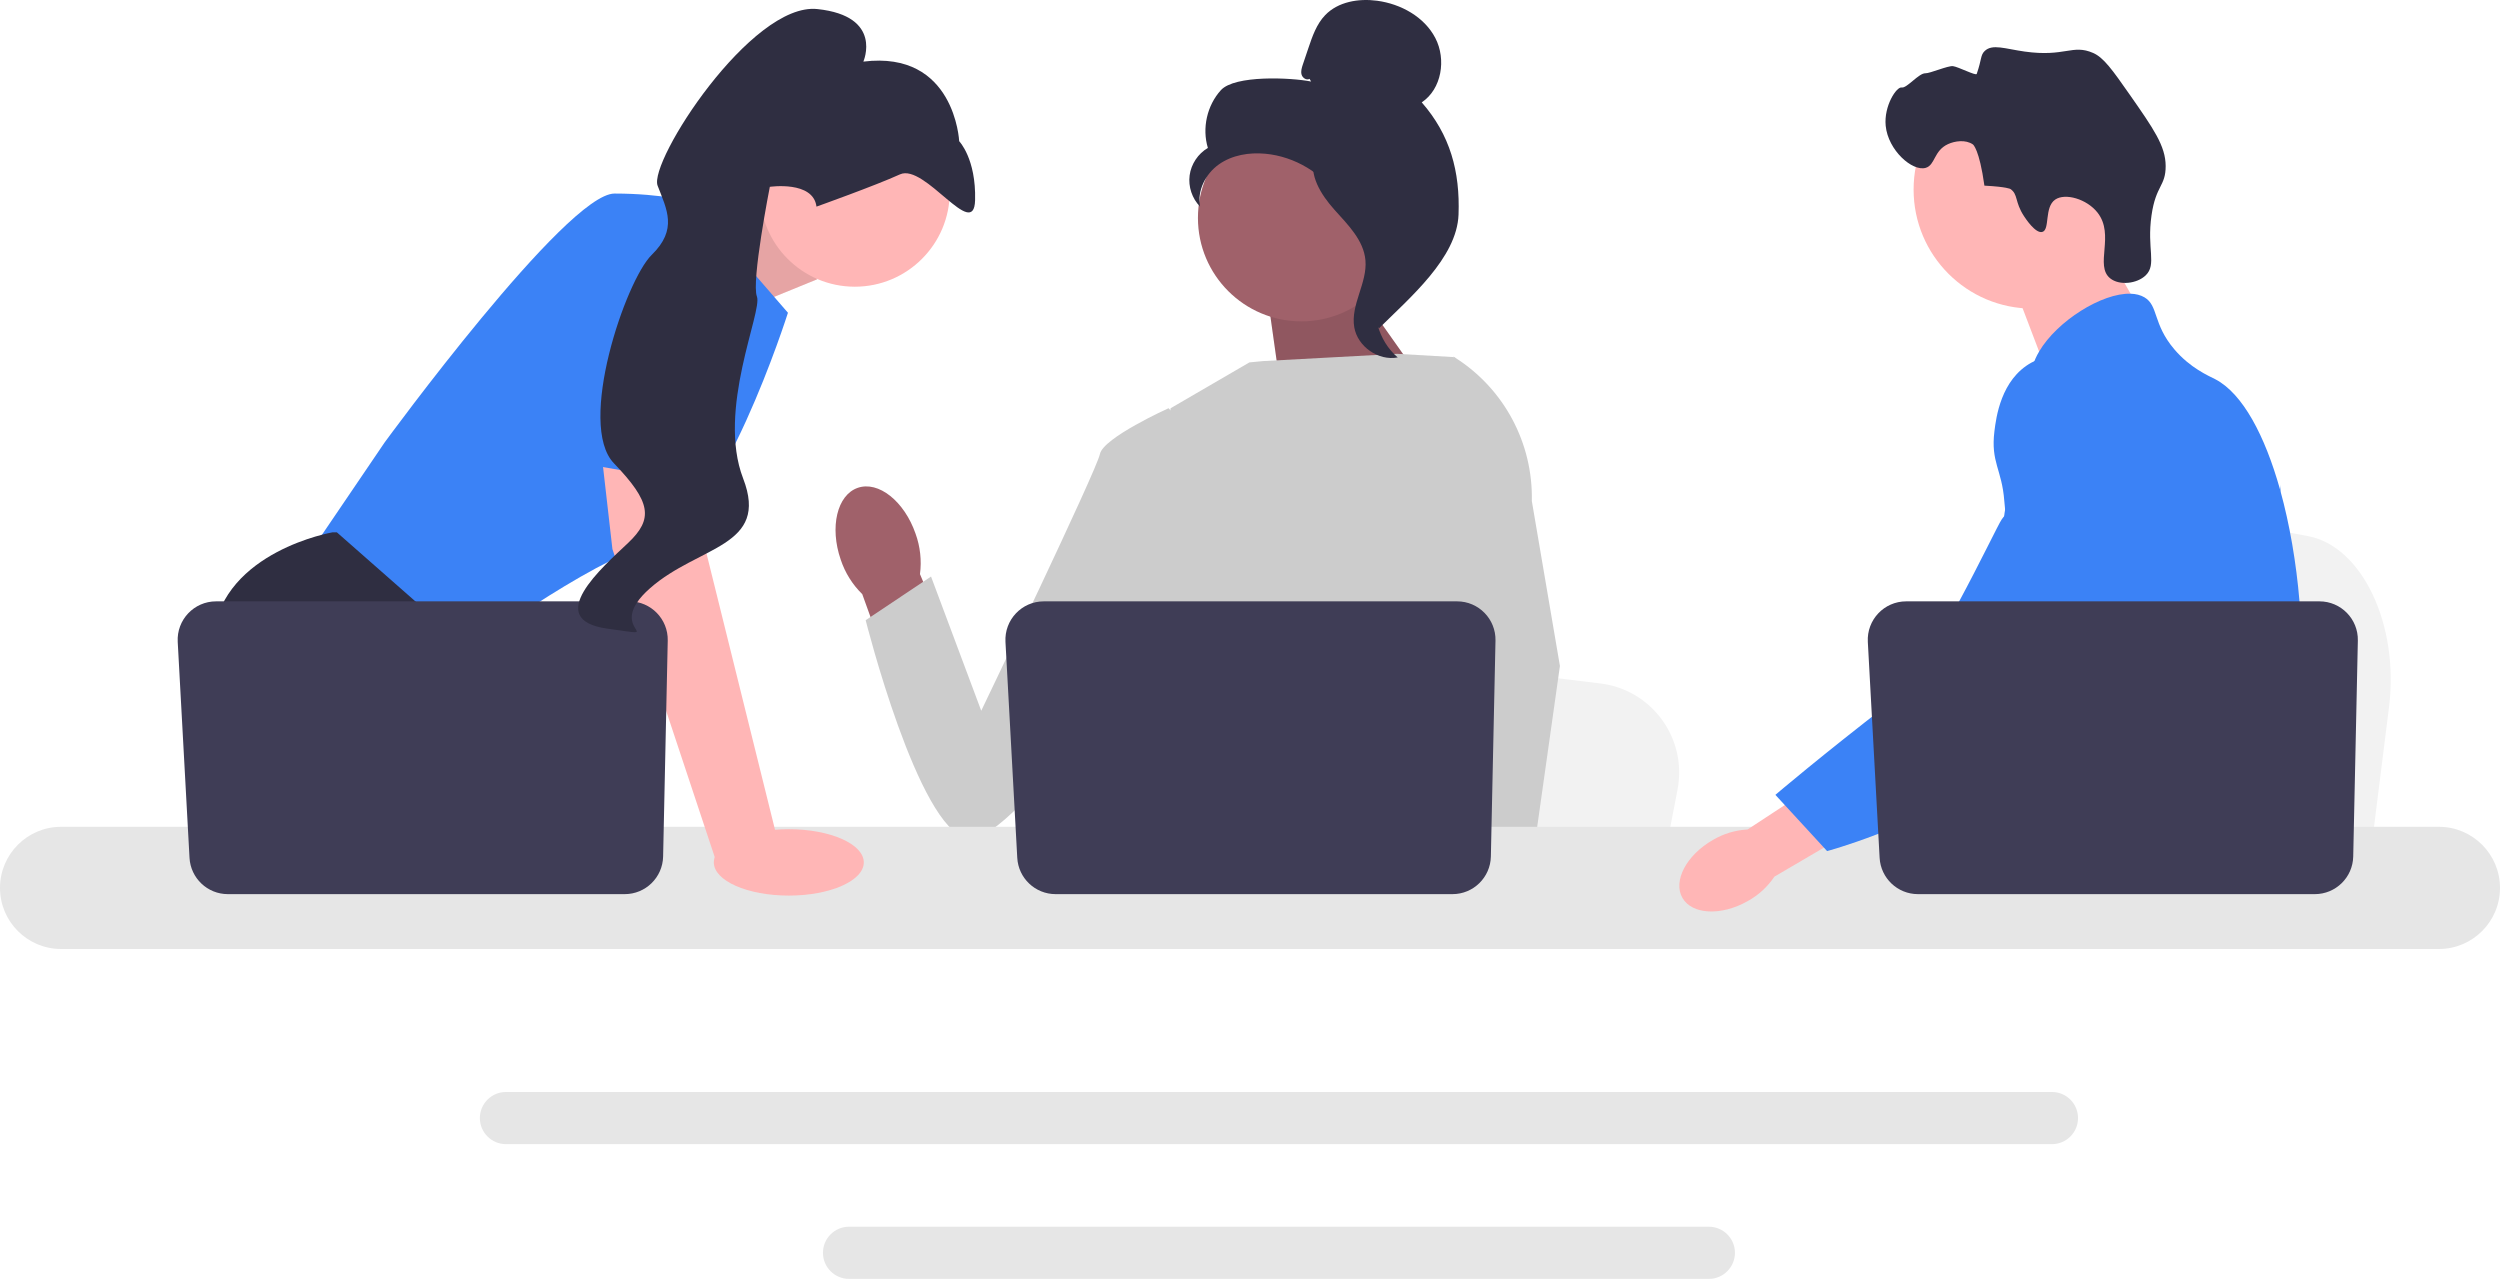
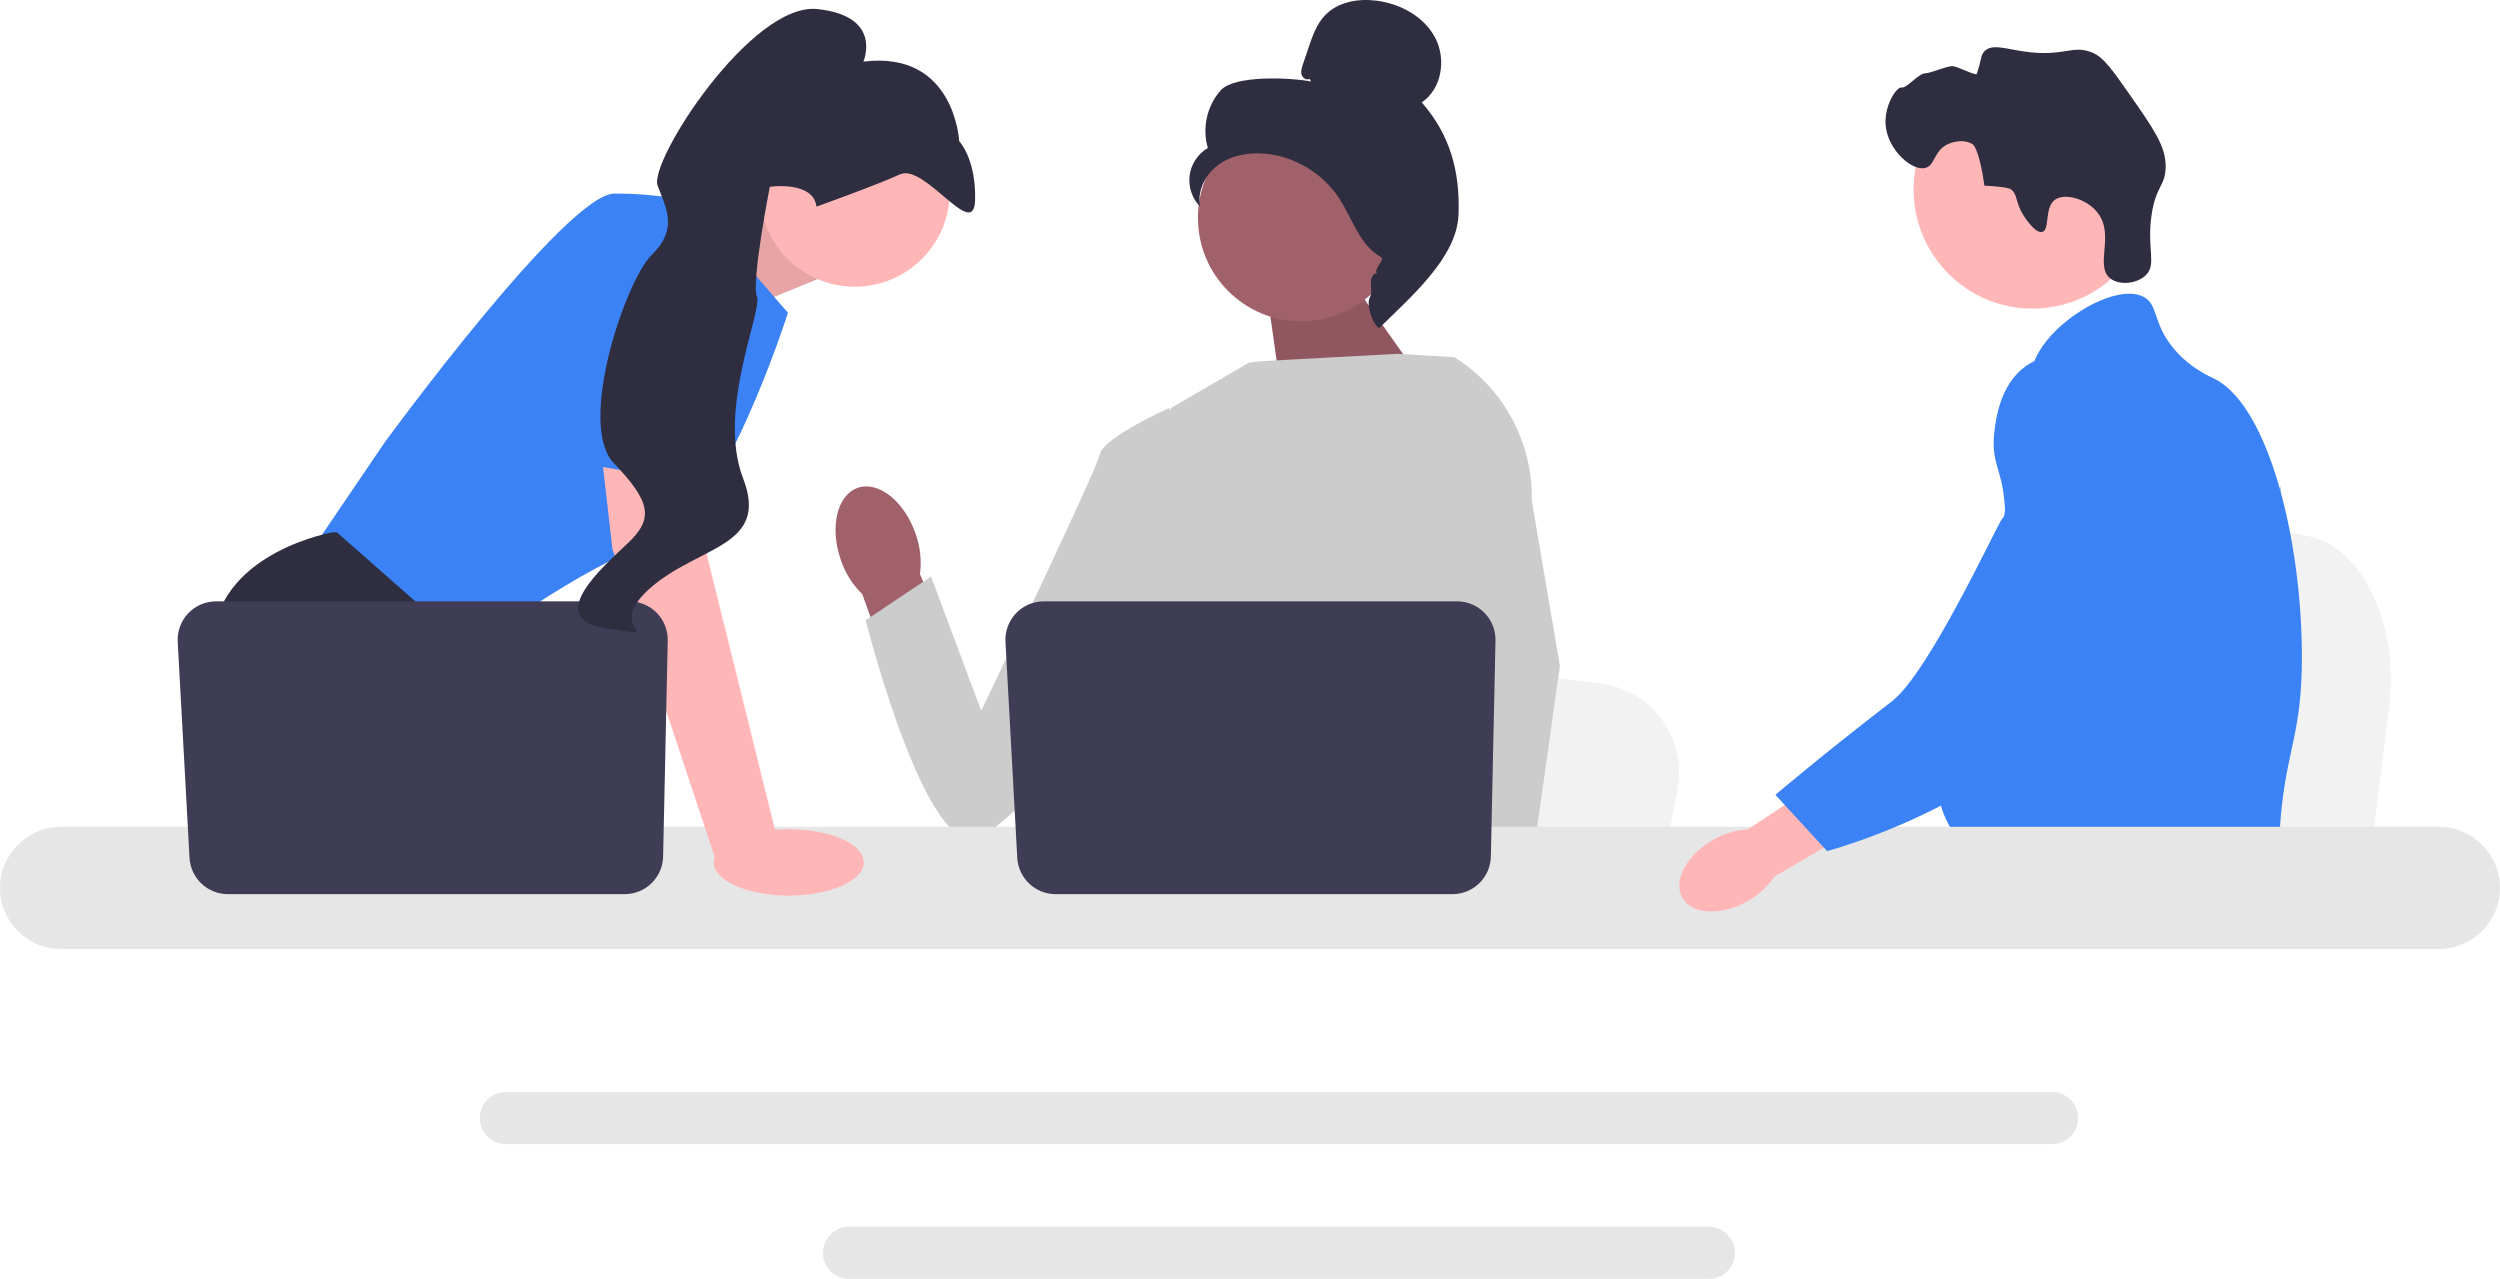
<svg xmlns="http://www.w3.org/2000/svg" width="606" height="310" viewBox="0 0 606 310" fill="none">
  <g clip-path="url(#clip0_1368_5097)">
    <path d="M579.101 171.385L577.203 186.513L572.492 224.088H477.844C478.583 215.666 479.593 203.544 480.673 190.458C480.779 189.152 480.891 187.836 480.997 186.513C483.704 153.619 486.665 116.395 486.665 116.395L499.109 118.715L523.251 123.208L533.088 125.037L559.432 129.947C572.566 132.389 581.601 151.421 579.101 171.385Z" fill="#F2F2F2" />
-     <path d="M507.509 55.524L519.148 75.908L496.777 91.774L487.234 66.719L507.509 55.524Z" fill="#FFB6B6" />
    <path d="M492.691 74.808C508.616 74.808 521.525 61.888 521.525 45.951C521.525 30.014 508.616 17.094 492.691 17.094C476.766 17.094 463.857 30.014 463.857 45.951C463.857 61.888 476.766 74.808 492.691 74.808Z" fill="#FFB6B6" />
    <path d="M490.621 52.402C488.331 48.915 489.23 47.091 487.313 45.809C487.313 45.809 486.542 45.294 481.021 45C479.785 36.097 478.243 35.018 478.243 35.017C476.464 33.773 473.826 34.178 472.184 34.939C468.712 36.548 469.114 40.025 466.776 40.69C463.547 41.609 457.671 36.428 457.092 30.497C456.62 25.658 459.735 20.959 460.97 21.208C462.195 21.454 465.128 17.707 466.711 17.765C467.792 17.805 472.211 15.883 473.399 16.033C474.697 16.197 478.977 18.432 479.156 17.922C480.395 14.373 480.031 13.388 481.082 12.373C482.946 10.574 485.994 11.827 490.776 12.499C500.616 13.883 502.333 10.636 507.376 12.837C509.923 13.949 512.054 16.947 516.213 22.898C522.03 31.221 524.938 35.382 524.956 40.235C524.975 45.185 522.58 44.871 521.528 52.199C520.357 60.355 522.845 64.085 520.127 66.735C518.026 68.784 513.756 69.27 511.513 67.472C507.671 64.395 512.698 56.968 508.448 51.543C505.838 48.213 500.591 46.731 498.187 48.377C495.469 50.238 496.967 55.702 495.055 56.22C493.419 56.664 491.02 53.01 490.621 52.402Z" fill="#2F2E41" />
    <path d="M557.789 166.057C556.985 179.82 553.79 184.165 552.671 200.418C552.427 203.986 552.28 208.128 552.28 213.068C552.28 214.327 552.287 215.545 552.287 216.734C552.287 219.267 552.238 221.66 551.944 224.088C551.721 226.026 551.337 227.978 550.7 230.035H488.598C488.591 230.021 488.591 230.007 488.583 229.993C488.22 228.412 487.99 226.9 487.815 225.452C487.759 224.99 487.71 224.536 487.668 224.088C487.612 223.563 487.563 223.045 487.514 222.535C487.325 220.499 487.137 218.575 486.689 216.734C486.088 214.194 484.997 211.802 482.76 209.493C481.844 208.548 480.929 207.814 480.034 207.17C479.859 207.051 479.691 206.932 479.516 206.813C477.041 205.113 474.699 203.888 472.672 200.418C472.637 200.369 472.609 200.313 472.581 200.264C472.231 199.655 471.323 198.06 470.665 195.933C469.973 193.722 469.554 190.944 470.309 188.104C472.106 181.373 478.761 180.702 484.2 173.901C484.788 173.166 485.368 172.354 485.92 171.452C488.381 167.45 489.045 163.924 489.828 159.732C489.954 159.054 490.066 158.382 490.156 157.731C490.227 157.242 490.29 156.759 490.339 156.283C490.772 152.288 490.562 148.846 490.052 145.767C488.388 135.685 483.48 129.444 486.948 120.397C488.039 117.557 489.584 115.422 491.142 113.596C494.442 109.727 497.833 107.215 497.246 102.22C496.651 97.182 492.834 96.489 492.408 92.088C492.191 89.864 492.918 87.52 494.282 85.218V85.211C498.644 77.801 509.536 70.98 516.457 71.196C517.737 71.232 518.869 71.518 519.813 72.071C523.232 74.086 521.806 78.487 527.042 84.658C530.936 89.241 535.34 91.074 537.012 91.942C543.632 95.398 549.015 105.592 552.671 118.627C552.699 118.725 552.727 118.823 552.755 118.928C555.014 127.093 556.608 136.364 557.398 145.767C557.733 149.748 557.929 153.75 557.971 157.71C558.006 160.873 557.936 163.616 557.789 166.057Z" fill="#3B82F6" />
    <path d="M511.284 213.208L510.018 216.734L509.222 218.945L507.376 224.088L505.237 230.035H491.485L493.792 224.088L494.862 221.317L496.638 216.734L499.616 209.038L511.284 213.208Z" fill="#FFB6B6" />
    <path d="M552.888 117.423C552.854 117.878 552.804 118.382 552.755 118.928C552.21 124.483 550.924 134.425 549.043 145.767C548.051 151.749 546.89 158.123 545.583 164.455C542.772 178.12 539.277 191.574 535.327 200.418C534.621 202.013 533.894 203.455 533.152 204.728C532.586 205.701 531.991 206.659 531.369 207.604C529.356 210.703 527.098 213.642 524.756 216.385C524.665 216.504 524.56 216.616 524.455 216.734C524.078 217.182 523.686 217.623 523.295 218.064C521.379 220.226 519.422 222.241 517.527 224.088C515.22 226.341 512.997 228.335 511.004 230.035H488.674L488.583 229.993L485.368 228.566C485.368 228.566 486.283 227.488 487.815 225.452C488.129 225.039 488.465 224.585 488.829 224.088C489.276 223.479 489.758 222.807 490.275 222.08C491.352 220.555 492.575 218.763 493.89 216.734C496.435 212.809 499.336 207.981 502.265 202.391C502.601 201.74 502.943 201.083 503.286 200.418C503.293 200.397 503.307 200.376 503.314 200.355C503.894 199.222 504.468 198.053 505.041 196.864C509.9 186.746 511.291 178.35 511.69 175.629C512.249 171.781 513.025 166.4 512.815 160.481C512.675 156.577 512.109 152.449 510.76 148.349V148.342C510.48 147.481 510.165 146.621 509.809 145.767C509.173 144.235 508.417 142.723 507.522 141.233C503.573 134.67 500.364 134.397 497.812 127.247C497.057 125.127 495.344 120.341 495.868 115.29V115.283C495.932 114.66 496.036 114.03 496.176 113.4V113.393C496.211 113.219 496.26 113.037 496.309 112.862C496.707 111.316 497.365 109.783 498.364 108.328C500.315 105.501 502.978 103.822 505.362 102.822L505.37 102.814C508.124 101.667 510.501 101.422 510.963 101.38C521.176 100.471 529.097 109.063 533.425 113.757C535.096 115.569 536.627 117.088 538.025 118.326C548.91 128.052 551.896 121.838 552.671 118.627C552.79 118.13 552.854 117.704 552.888 117.423Z" fill="#3B82F6" />
    <path d="M552.923 117.06C552.923 117.095 552.916 117.214 552.888 117.41C552.902 117.304 552.91 117.2 552.916 117.101C552.916 117.081 552.916 117.067 552.923 117.06Z" fill="#3B82F6" />
-     <path d="M497.4 264.697H122.639C119.157 264.697 116.319 267.53 116.319 271.015C116.319 274.506 119.157 277.339 122.639 277.339H497.4C500.881 277.339 503.713 274.506 503.713 271.015C503.713 267.53 500.881 264.697 497.4 264.697Z" fill="#E6E6E6" />
+     <path d="M497.4 264.697H122.639C119.157 264.697 116.319 267.53 116.319 271.015C116.319 274.506 119.157 277.339 122.639 277.339H497.4C500.881 277.339 503.713 274.506 503.713 271.015C503.713 267.53 500.881 264.697 497.4 264.697" fill="#E6E6E6" />
    <path d="M414.233 297.357H205.799C202.317 297.357 199.486 300.191 199.486 303.675C199.486 307.159 202.317 310 205.799 310H414.233C417.714 310 420.553 307.159 420.553 303.675C420.553 300.191 417.714 297.357 414.233 297.357Z" fill="#E6E6E6" />
    <path d="M164.341 56.865L187.959 46.918L198.09 67.701L173.27 77.84L164.341 56.865Z" fill="#FFB6B6" />
    <path opacity="0.1" d="M164.341 56.865L187.959 46.918L198.09 67.701L173.27 77.84L164.341 56.865Z" fill="black" />
    <path d="M167.698 48.945L190.998 75.812C190.998 75.812 174.79 127.012 158.581 131.574C142.372 136.136 112.487 158.441 112.487 158.441L75.004 134.109L93.239 107.242C93.239 107.242 137.307 46.918 148.957 46.918C160.607 46.918 167.698 48.945 167.698 48.945Z" fill="#3B82F6" />
    <path d="M136.218 224.088H81.979L78.55 219.5L64.549 200.769L61.328 196.461C61.328 196.461 49.171 174.156 51.704 153.879C54.237 133.602 80.576 129.04 80.576 129.04H81.66L113.905 157.397L111.98 183.787L122.192 200.769L136.218 224.088Z" fill="#2F2E41" />
    <path d="M93.087 224.088H78.55V202.544L93.087 224.088Z" fill="#2F2E41" />
    <path d="M406.636 191.381L404.828 200.769L400.34 224.088H310.184C310.888 218.862 311.85 211.339 312.878 203.218C312.98 202.407 313.086 201.591 313.187 200.769C315.766 180.356 318.587 157.255 318.587 157.255L330.44 158.695L353.436 161.483L362.807 162.618L387.9 165.665C400.411 167.181 409.017 178.992 406.636 191.381Z" fill="#F2F2F2" />
    <path d="M534.225 224.088H485.325C486.07 223.211 486.49 222.704 486.49 222.704L501.149 220.281L531.353 215.293C531.353 215.293 532.731 218.857 534.225 224.088Z" fill="#2F2E41" />
    <path d="M326.805 67.004L348.071 97.103L310.976 98.211L306.994 69.926L326.805 67.004Z" fill="#A0616A" />
    <path opacity="0.1" d="M326.805 67.004L348.071 97.103L310.976 98.211L306.994 69.926L326.805 67.004Z" fill="black" />
    <path d="M221.931 129.366C219.203 121.488 212.929 116.512 207.92 118.251C202.911 119.989 201.064 127.784 203.794 135.664C204.842 138.827 206.631 141.692 209.012 144.021L220.995 177.253L236.457 171.293L223.003 139.165C223.433 135.86 223.065 132.5 221.931 129.366Z" fill="#A0616A" />
    <path d="M365.88 114.03L365.851 144.704L362.999 156.033L357.134 179.337L352.864 200.77L349.683 216.738L348.548 222.441C347.692 223.013 346.841 223.561 345.99 224.088H271.901C267.691 221.559 265.336 219.592 265.336 219.592C265.336 219.592 266.501 218.497 267.833 216.738C270.082 213.767 272.802 208.901 271.136 204.252C270.786 203.279 270.695 202.093 270.801 200.77C271.48 192.04 280.628 177.279 280.628 177.279L278.734 155.369L277.903 145.768L283.76 98.953L302.851 87.847L306.147 87.527L338.681 85.768L352.128 86.544L352.741 86.711L365.88 114.03Z" fill="#CCCCCC" />
    <path d="M367.325 224.088H351.116L350.402 216.738L350.387 216.591L354.976 216.276L366.915 215.46L367.122 219.86L367.284 223.236L367.325 224.088Z" fill="#FFB6B6" />
    <path d="M371.315 121.446L378.124 161.427L372.567 200.769L371.701 206.893L370.172 217.706L369.7 221.031L369.716 221.391L369.832 224.088H350.584L349.875 216.738L349.814 216.079L348.366 201.023L348.34 200.769L345.266 168.843L351.293 145.768L351.739 144.07V144.065L354.362 104.555L352.33 86.6L352.31 86.432C352.351 86.458 352.386 86.483 352.427 86.508C352.533 86.574 352.639 86.64 352.741 86.711C364.573 94.224 371.624 107.404 371.315 121.446Z" fill="#CCCCCC" />
    <path d="M290.656 106.614L283.254 98.953C283.254 98.953 267.409 106.102 266.619 110.068C265.829 114.034 237.853 172.286 237.853 172.286L225.681 139.752L209.838 150.339C209.838 150.339 222.551 200.849 234.44 203.22C246.329 205.591 286.175 143.436 286.175 143.436L290.656 106.614Z" fill="#CCCCCC" />
    <path d="M591.2 200.418H14.793C6.635 200.418 0 207.065 0 215.23C0 223.395 6.635 230.035 14.793 230.035H591.2C599.358 230.035 606 223.395 606 215.23C606 207.064 599.358 200.418 591.2 200.418Z" fill="#E6E6E6" />
    <path d="M362.507 155.284L361.386 207.621C361.278 212.687 357.143 216.738 352.079 216.738H255.879C250.935 216.738 246.854 212.87 246.584 207.93L243.725 155.593C243.434 150.256 247.679 145.768 253.02 145.768H353.2C358.419 145.768 362.618 150.062 362.507 155.284Z" fill="#3F3D56" />
    <path d="M207.207 69.499C219.919 69.499 230.223 59.186 230.223 46.465C230.223 33.743 219.919 23.43 207.207 23.43C194.496 23.43 184.191 33.743 184.191 46.465C184.191 59.186 194.496 69.499 207.207 69.499Z" fill="#FFB6B6" />
    <path d="M168.711 106.735L171.244 134.109L188.466 203.558L173.587 208.777L148.45 133.095L144.978 102.679L168.711 106.735Z" fill="#FFB6B6" />
    <path d="M161.861 155.284L160.74 207.621C160.632 212.687 156.497 216.738 151.433 216.738H55.233C50.289 216.738 46.208 212.87 45.938 207.93L43.079 155.593C42.788 150.256 47.033 145.768 52.374 145.768H152.554C157.773 145.768 161.972 150.062 161.861 155.284Z" fill="#3F3D56" />
    <path d="M191.208 217.091C201.247 217.091 209.385 213.489 209.385 209.045C209.385 204.601 201.247 200.999 191.208 200.999C181.169 200.999 173.031 204.601 173.031 209.045C173.031 213.489 181.169 217.091 191.208 217.091Z" fill="#FFB6B6" />
    <path d="M133.001 110.92L143.385 55.535C143.385 55.535 172.257 51.48 173.27 61.111C174.283 70.743 172.546 117.814 172.546 117.814L133.001 110.92Z" fill="#3B82F6" />
    <path d="M197.916 50.086C197.916 50.086 212.154 45.001 218.16 42.265C224.165 39.529 236.097 58.613 236.362 48.534C236.628 38.455 232.505 34.228 232.505 34.228C232.505 34.228 231.475 12.178 209.278 14.934C209.278 14.934 214.16 3.903 198.134 2.197C182.107 0.491 157.173 39.224 159.406 45.012C161.639 50.801 164.316 55.586 157.981 61.775C151.645 67.965 139.782 102.894 148.808 112.294C157.834 121.693 158.426 125.772 152.242 131.619C146.058 137.467 131.44 150.182 147.245 152.389C163.05 154.596 145.799 152.948 157.582 142.575C169.365 132.203 186.559 132.626 180.139 115.985C173.719 99.343 184.873 75.496 183.477 71.878C182.081 68.26 186.604 45.287 186.604 45.287C186.604 45.287 197.129 43.739 197.916 50.086Z" fill="#2F2E41" />
    <path d="M315.434 77.899C329.272 77.899 340.489 66.672 340.489 52.824C340.489 38.976 329.272 27.75 315.434 27.75C301.597 27.75 290.38 38.976 290.38 52.824C290.38 66.672 301.597 77.899 315.434 77.899Z" fill="#A0616A" />
    <path d="M317.434 19.113C316.709 19.537 315.738 18.896 315.506 18.089C315.273 17.281 315.544 16.424 315.812 15.628L317.164 11.621C318.123 8.779 319.14 5.838 321.217 3.675C324.351 0.41 329.332 -0.421 333.815 0.181C339.573 0.954 345.254 4.074 347.931 9.234C350.609 14.394 349.469 21.593 344.631 24.813C351.526 32.721 353.929 41.535 353.55 52.024C353.17 62.513 341.749 72.165 334.301 79.554C332.638 78.545 331.126 73.816 332.04 72.099C332.955 70.381 331.644 68.39 332.777 66.808C333.91 65.226 334.858 67.745 333.712 66.172C332.99 65.179 335.81 62.895 334.736 62.301C329.541 59.426 327.813 52.945 324.549 47.982C320.613 41.996 313.877 37.942 306.748 37.269C302.821 36.899 298.673 37.57 295.454 39.851C292.236 42.133 290.152 46.21 290.898 50.087C288.965 48.122 288.003 45.243 288.366 42.51C288.729 39.777 290.409 37.25 292.788 35.859C291.341 31.073 292.58 25.566 295.937 21.862C299.294 18.158 312.912 18.789 317.813 19.764L317.434 19.113Z" fill="#2F2E41" />
-     <path d="M318.195 37.415C324.686 38.116 329.373 43.743 333.331 48.94C335.612 51.935 338.001 55.243 337.944 59.009C337.886 62.816 335.343 66.081 334.127 69.689C332.14 75.587 334.077 82.603 338.806 86.644C334.133 87.532 329.081 84.025 328.274 79.333C327.335 73.872 331.472 68.6 330.982 63.08C330.55 58.217 326.721 54.474 323.465 50.838C320.209 47.201 317.152 42.376 318.649 37.729L318.195 37.415Z" fill="#2F2E41" />
    <path d="M415.238 203.587C408.808 207.247 405.483 213.534 407.811 217.629C410.139 221.723 417.238 222.075 423.669 218.413C426.258 216.985 428.468 214.958 430.114 212.5L457.161 196.649L449.457 184.105L423.612 201.064C420.659 201.224 417.787 202.089 415.238 203.587Z" fill="#FFB6B6" />
    <path d="M506.813 87.347C506.005 87.026 498.913 84.339 492.438 87.887C485.001 91.964 483.852 101.269 483.449 104.533C482.518 112.073 485.26 113.763 485.839 121.396C486.922 135.676 489.777 119.385 485.217 125.903C483.639 128.16 467.518 163.124 458.627 169.973C441.335 183.293 430.355 192.673 430.355 192.673L442.89 206.301C442.89 206.301 462.699 201.019 480.207 189.642C498.166 177.971 507.145 172.136 514.092 160.721C514.69 159.738 529.005 135.41 521.317 108.509C519.564 102.372 516.351 91.13 506.813 87.347Z" fill="#3B82F6" />
-     <path d="M571.542 155.284L570.421 207.621C570.313 212.687 566.178 216.738 561.115 216.738H464.915C459.971 216.738 455.889 212.87 455.619 207.93L452.761 155.593C452.469 150.256 456.715 145.768 462.056 145.768H562.235C567.454 145.768 571.654 150.062 571.542 155.284Z" fill="#3F3D56" />
  </g>
  <defs>
    <clipPath id="clip0_1368_5097">
      <rect width="606" height="310" fill="white" />
    </clipPath>
  </defs>
</svg>